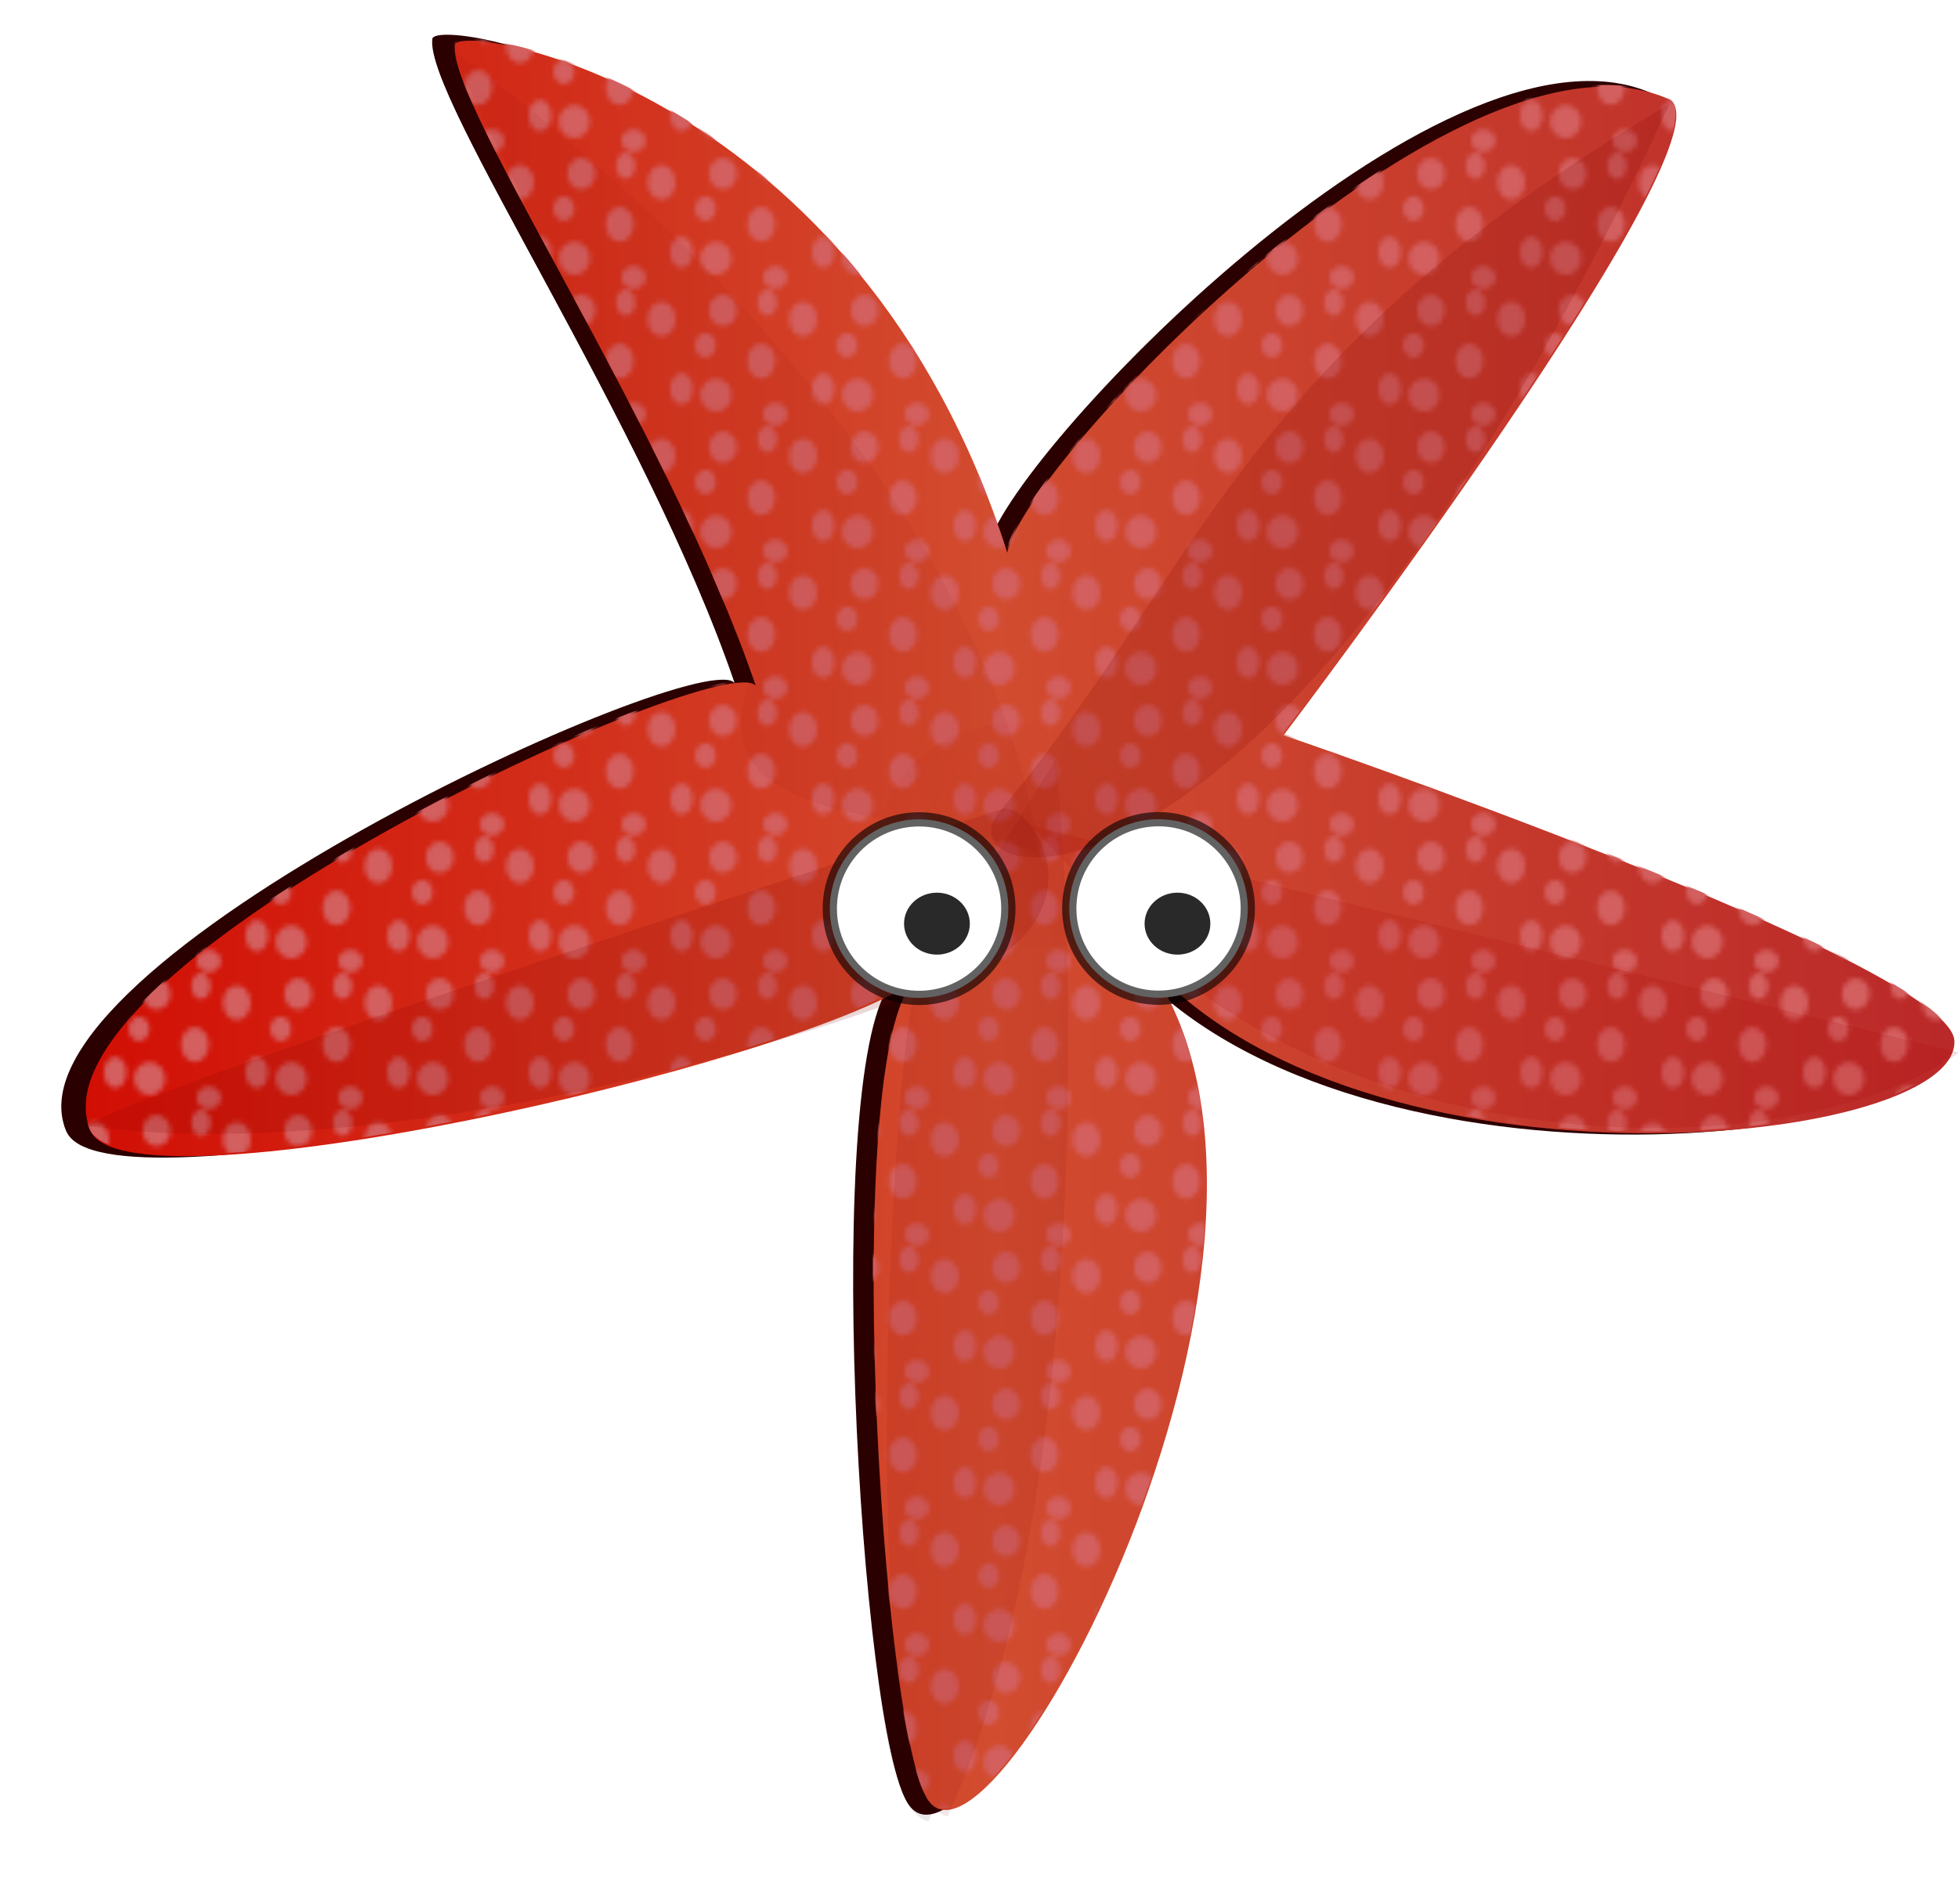
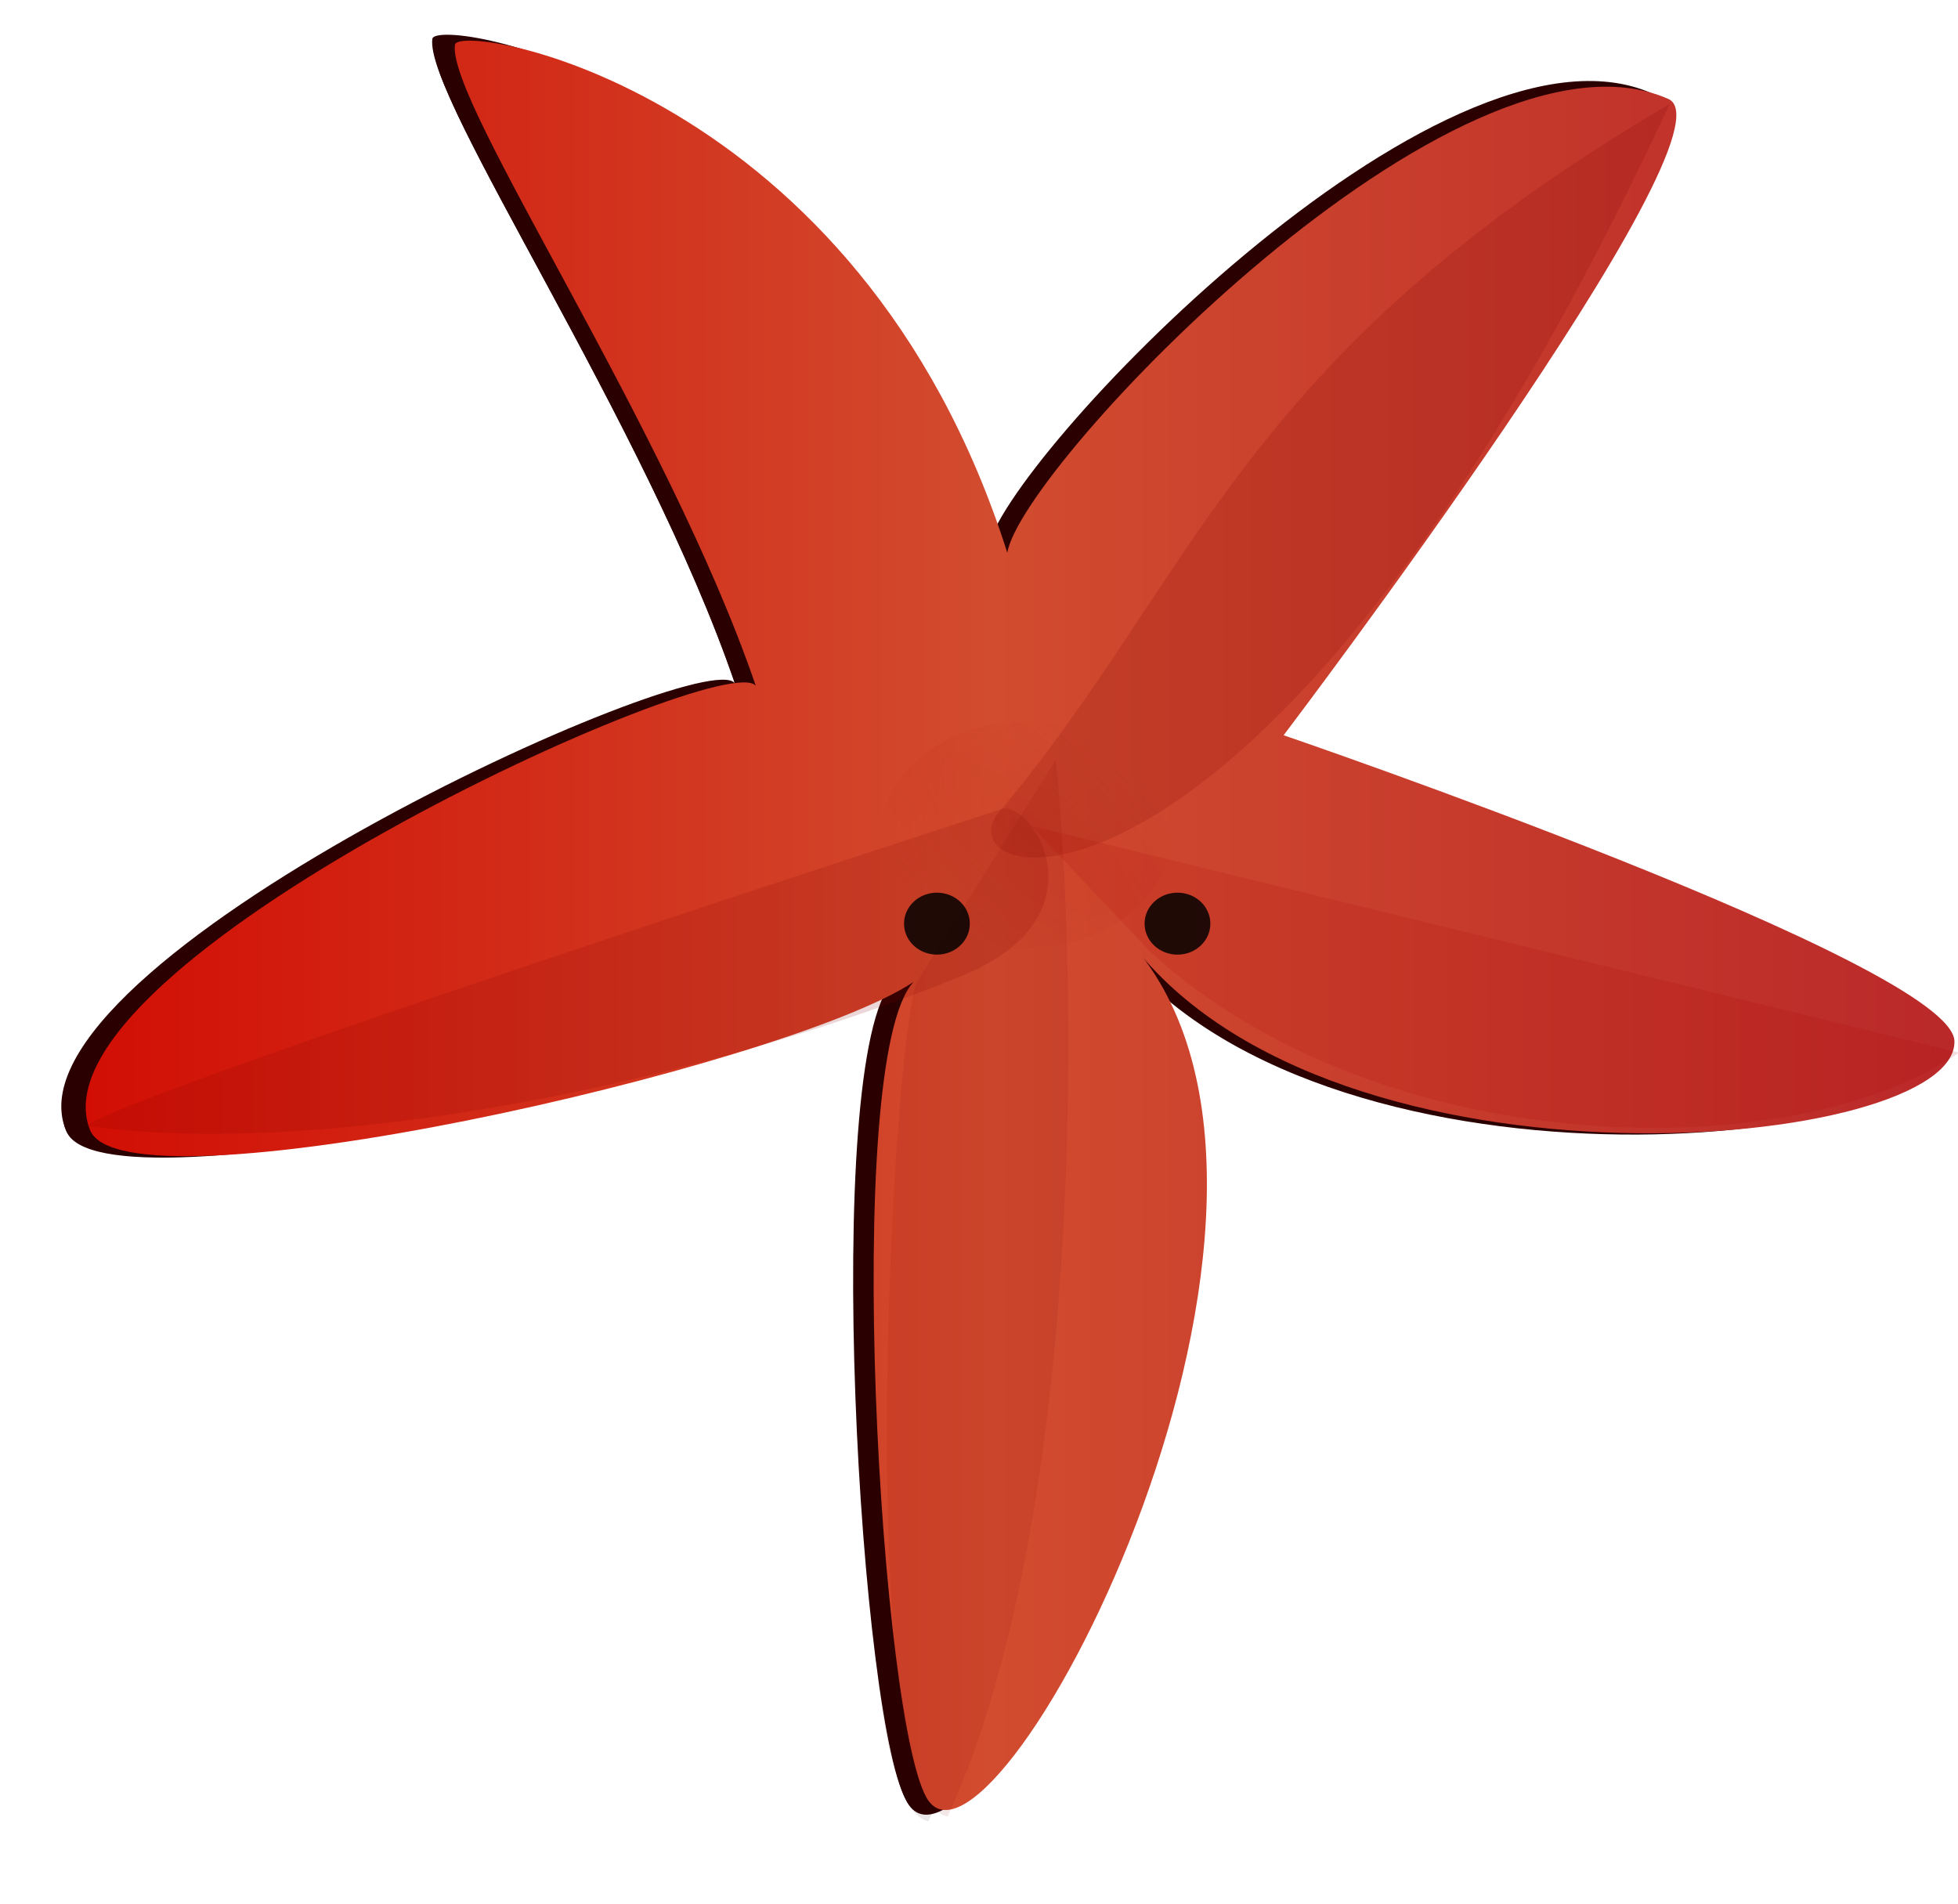
<svg xmlns="http://www.w3.org/2000/svg" xmlns:xlink="http://www.w3.org/1999/xlink" width="401" height="390" viewBox="0 0 401 390">
  <defs>
    <filter color-interpolation-filters="sRGB" id="g">
      <feGaussianBlur stdDeviation="3.757" />
    </filter>
    <filter color-interpolation-filters="sRGB" id="c">
      <feGaussianBlur stdDeviation="7.58" />
    </filter>
    <filter color-interpolation-filters="sRGB" id="e">
      <feGaussianBlur stdDeviation="3.757" />
    </filter>
    <filter x="-.048" y="-.135" color-interpolation-filters="sRGB" width="1.096" height="1.27" id="d">
      <feGaussianBlur stdDeviation="3.757" />
    </filter>
    <filter x="-.168" y="-.045" color-interpolation-filters="sRGB" width="1.337" height="1.089" id="f">
      <feGaussianBlur stdDeviation="3.757" />
    </filter>
    <filter x="-.235" y="-.3" color-interpolation-filters="sRGB" width="1.47" height="1.6" id="i">
      <feGaussianBlur stdDeviation="5.804" />
    </filter>
    <filter x="-.039" y="-.132" color-interpolation-filters="sRGB" width="1.078" height="1.264" id="h">
      <feGaussianBlur stdDeviation="2.924" />
    </filter>
    <radialGradient gradientTransform="translate(75.528 18.04)" gradientUnits="userSpaceOnUse" r="38.553" fy="345.812" fx="225.495" cy="345.812" cx="225.495" id="m" xlink:href="#b" />
    <radialGradient r="29.643" gradientTransform="matrix(.571 -.606 1.721 1.624 -276.174 103.021)" cx="449.64" cy="269.15" gradientUnits="userSpaceOnUse" id="l">
      <stop stop-color="#a00" offset="0" />
      <stop stop-color="#a00" stop-opacity="0" offset="1" />
    </radialGradient>
    <linearGradient x1="-.001" y1=".5" x2="1.001" y2=".5" id="j">
      <stop stop-color="#d20b02" offset="0" />
      <stop stop-color="#d24c2f" offset=".5" />
      <stop stop-color="#ba2929" offset="1" />
    </linearGradient>
    <linearGradient id="b">
      <stop offset="0" />
      <stop offset="1" />
    </linearGradient>
    <pattern height="27.857" patternTransform="translate(67.857 529.15)" patternUnits="userSpaceOnUse" width="28.571" id="a">
      <g fill="#d35f5f">
        <path d="M76.429 533.43c0 1.775-1.28 3.214-2.857 3.214-1.578 0-2.857-1.439-2.857-3.214s1.279-3.214 2.857-3.214c1.578 0 2.857 1.439 2.857 3.214zM84.286 543.79c0 1.972-1.28 3.571-2.857 3.571-1.578 0-2.857-1.599-2.857-3.571s1.279-3.571 2.857-3.571c1.578 0 2.857 1.599 2.857 3.571zM92.857 535.22c0 1.972-1.28 3.571-2.857 3.571-1.578 0-2.857-1.599-2.857-3.571s1.279-3.571 2.857-3.571c1.578 0 2.857 1.599 2.857 3.571zM75.357 550.76c0 1.874-1.44 3.393-3.214 3.393s-3.215-1.52-3.215-3.393 1.44-3.393 3.215-3.393 3.214 1.52 3.214 3.393zM96.429 549.51c0 1.775-1.04 3.214-2.321 3.214s-2.322-1.439-2.322-3.214 1.04-3.214 2.322-3.214 2.321 1.439 2.321 3.214zM84.643 531.83c0 1.48-.88 2.679-1.964 2.679-1.085 0-1.965-1.2-1.965-2.679 0-1.48.88-2.679 1.965-2.679 1.084 0 1.964 1.2 1.964 2.679zM86.786 554.68c0 1.282-1.12 2.321-2.5 2.321s-2.5-1.039-2.5-2.321 1.12-2.321 2.5-2.321 2.5 1.039 2.5 2.321zM72.143 540.58c0 1.38-.96 2.5-2.143 2.5s-2.143-1.12-2.143-2.5.96-2.5 2.143-2.5 2.143 1.12 2.143 2.5z" transform="translate(-67.857 -529.15)" />
      </g>
    </pattern>
    <pattern patternTransform="translate(144.12 548.07)" xlink:href="#a" id="k" />
  </defs>
  <g filter="url(#c)" fill="#2b0000" transform="translate(-239.867 -98.166) scale(1.005)">
    <path d="M326.95 105.94c-1.685 11.77 43.437 78.118 61.619 131.32-6.192-8.256-149.63 56.994-136.37 90.914 6.97 17.837 142.37-12.762 168.7-30.305-14.957 15.695-6.714 154.09 3.03 167.69 14.335 19.995 88.863-122.15 41.416-175.77 41.677 54.773 169.4 42.529 168.7 20.203-.5-15.794-137.38-62.629-137.38-62.629s93.845-123.67 78.792-130.31c-43.07-18.975-132.64 75.33-135.38 92.95-30.33-95.52-112.45-108.83-113.13-104.05l.003-.013z" />
    <path d="M326.78 105.58c-1.685 11.77 43.437 78.118 61.619 131.32-6.192-8.256-149.63 56.994-136.37 90.914 6.97 17.837 142.37-12.762 168.7-30.305-14.957 15.695-6.714 154.09 3.03 167.69 14.335 19.995 88.863-122.15 41.416-175.77 41.677 54.773 169.4 42.529 168.7 20.203-.5-15.794-137.38-62.629-137.38-62.629s93.845-123.67 78.792-130.31c-43.07-18.976-132.64 75.33-135.38 92.95-30.33-95.52-112.45-108.83-113.13-104.05l.003-.013z" />
    <path opacity=".397" filter="url(#d)" d="M251.43 327.36c9.286-7.143 187.86-65 187.86-65 6.883-.47 20.332 22.581-8.571 34.286-53.25 21.875-130.56 37.613-179.29 30.714h.001z" />
    <path opacity=".411" filter="url(#e)" d="M575.71 118.08c-89.045 52.296-96.648 96.835-137.86 145.71-10.492 15.93 56.93 28.751 137.86-145.71z" />
    <path opacity=".305" filter="url(#f)" transform="matrix(-1 0 0 1 890 -10.714)" d="M440 263.08c-4.752 46.946-5.677 155.75 22.143 216.43 19.212-3.889 11.798-154.03 6.429-170.71L440 263.08z" />
    <path opacity=".24" filter="url(#g)" d="M327.86 106.65c67.75 48.96 113.5 112.25 120.71 165-22.48-9.42-72.81-3.86-58.57-37.14l-62.14-127.86z" />
    <path opacity=".373" filter="url(#h)" d="M635 312.36l-190-46.43 24.29 25.72c47.77 43.8 132.69 43.96 165.71 20.71z" />
-     <path opacity=".271" filter="url(#i)" d="M473.576 267.721c0 12.821-13.272 23.214-29.643 23.214s-29.643-10.393-29.643-23.214 13.272-23.214 29.643-23.214 29.643 10.393 29.643 23.214z" />
  </g>
  <path transform="translate(-233.777 -96.788)" fill="url(#j)" d="M326.95 105.94c-1.685 11.77 43.437 78.118 61.619 131.32-6.192-8.256-149.63 56.994-136.37 90.914 6.97 17.837 142.37-12.762 168.7-30.305-14.957 15.695-6.714 154.09 3.03 167.69 14.335 19.995 88.863-122.15 41.416-175.77 41.677 54.773 169.4 42.529 168.7 20.203-.5-15.794-137.38-62.629-137.38-62.629s93.845-123.67 78.792-130.31c-43.07-18.975-132.64 75.33-135.38 92.95-30.33-95.52-112.45-108.83-113.13-104.05l.003-.013z" />
-   <path transform="translate(-233.777 -96.788)" fill="url(#k)" d="M326.78 105.58c-1.685 11.77 43.437 78.118 61.619 131.32-6.192-8.256-149.63 56.994-136.37 90.914 6.97 17.837 142.37-12.762 168.7-30.305-14.957 15.695-6.714 154.09 3.03 167.69 14.335 19.995 88.863-122.15 41.416-175.77 41.677 54.773 169.4 42.529 168.7 20.203-.5-15.794-137.38-62.629-137.38-62.629s93.845-123.67 78.792-130.31c-43.07-18.976-132.64 75.33-135.38 92.95-30.33-95.52-112.45-108.83-113.13-104.05l.003-.013z" />
  <path transform="translate(-233.777 -96.788)" opacity=".397" filter="url(#d)" fill="maroon" d="M251.43 327.36c9.286-7.143 187.86-65 187.86-65 6.883-.47 20.332 22.581-8.571 34.286-53.25 21.875-130.56 37.613-179.29 30.714h.001z" />
  <path transform="translate(-233.777 -96.788)" opacity=".411" filter="url(#e)" fill="maroon" d="M575.71 118.08c-89.045 52.296-96.648 96.835-137.86 145.71-10.492 15.93 56.93 28.751 137.86-145.71z" />
  <path opacity=".305" filter="url(#f)" fill="maroon" transform="matrix(-1 0 0 1 656.223 -107.502)" d="M440 263.08c-4.752 46.946-5.677 155.75 22.143 216.43 19.212-3.889 11.798-154.03 6.429-170.71L440 263.08z" />
-   <path transform="translate(-235.777 -96.788)" opacity=".24" filter="url(#g)" fill="maroon" d="M327.86 106.65c67.75 48.96 113.5 112.25 120.71 165-22.48-9.42-72.81-3.86-58.57-37.14l-62.14-127.86z" />
  <path transform="translate(-233.777 -96.788)" opacity=".373" filter="url(#h)" fill="#a00" d="M635 312.36l-190-46.43 24.29 25.72c47.77 43.8 132.69 43.96 165.71 20.71z" />
  <path transform="translate(-233.777 -96.788)" opacity=".271" filter="url(#i)" fill="url(#l)" d="M473.576 267.721c0 12.821-13.272 23.214-29.643 23.214s-29.643-10.393-29.643-23.214 13.272-23.214 29.643-23.214 29.643 10.393 29.643 23.214z" />
-   <path fill="#FFF" stroke="#000" stroke-width="2.919" stroke-opacity=".615" d="M206.512 186.081c0 10.098-8.186 18.283-18.284 18.283-10.097 0-18.283-8.185-18.283-18.283s8.186-18.283 18.283-18.283c10.098 0 18.284 8.185 18.284 18.283z" />
-   <path transform="matrix(.512 0 0 .512 83.148 -.243)" fill="#FFF" stroke="url(#m)" stroke-width="5.7" stroke-opacity=".615" d="M336.725 363.852c0 19.718-15.984 35.703-35.703 35.703-19.718 0-35.703-15.985-35.703-35.703 0-19.719 15.985-35.704 35.703-35.704 19.719 0 35.703 15.985 35.703 35.704z" />
  <path opacity=".839" d="M198.62 189.16c0 3.505-3.015 6.346-6.735 6.346s-6.736-2.84-6.736-6.345 3.015-6.345 6.736-6.345c3.72 0 6.735 2.84 6.735 6.345zM247.882 189.16c0 3.505-3.015 6.346-6.735 6.346s-6.736-2.84-6.736-6.345 3.015-6.345 6.736-6.345c3.72 0 6.735 2.84 6.735 6.345z" />
</svg>